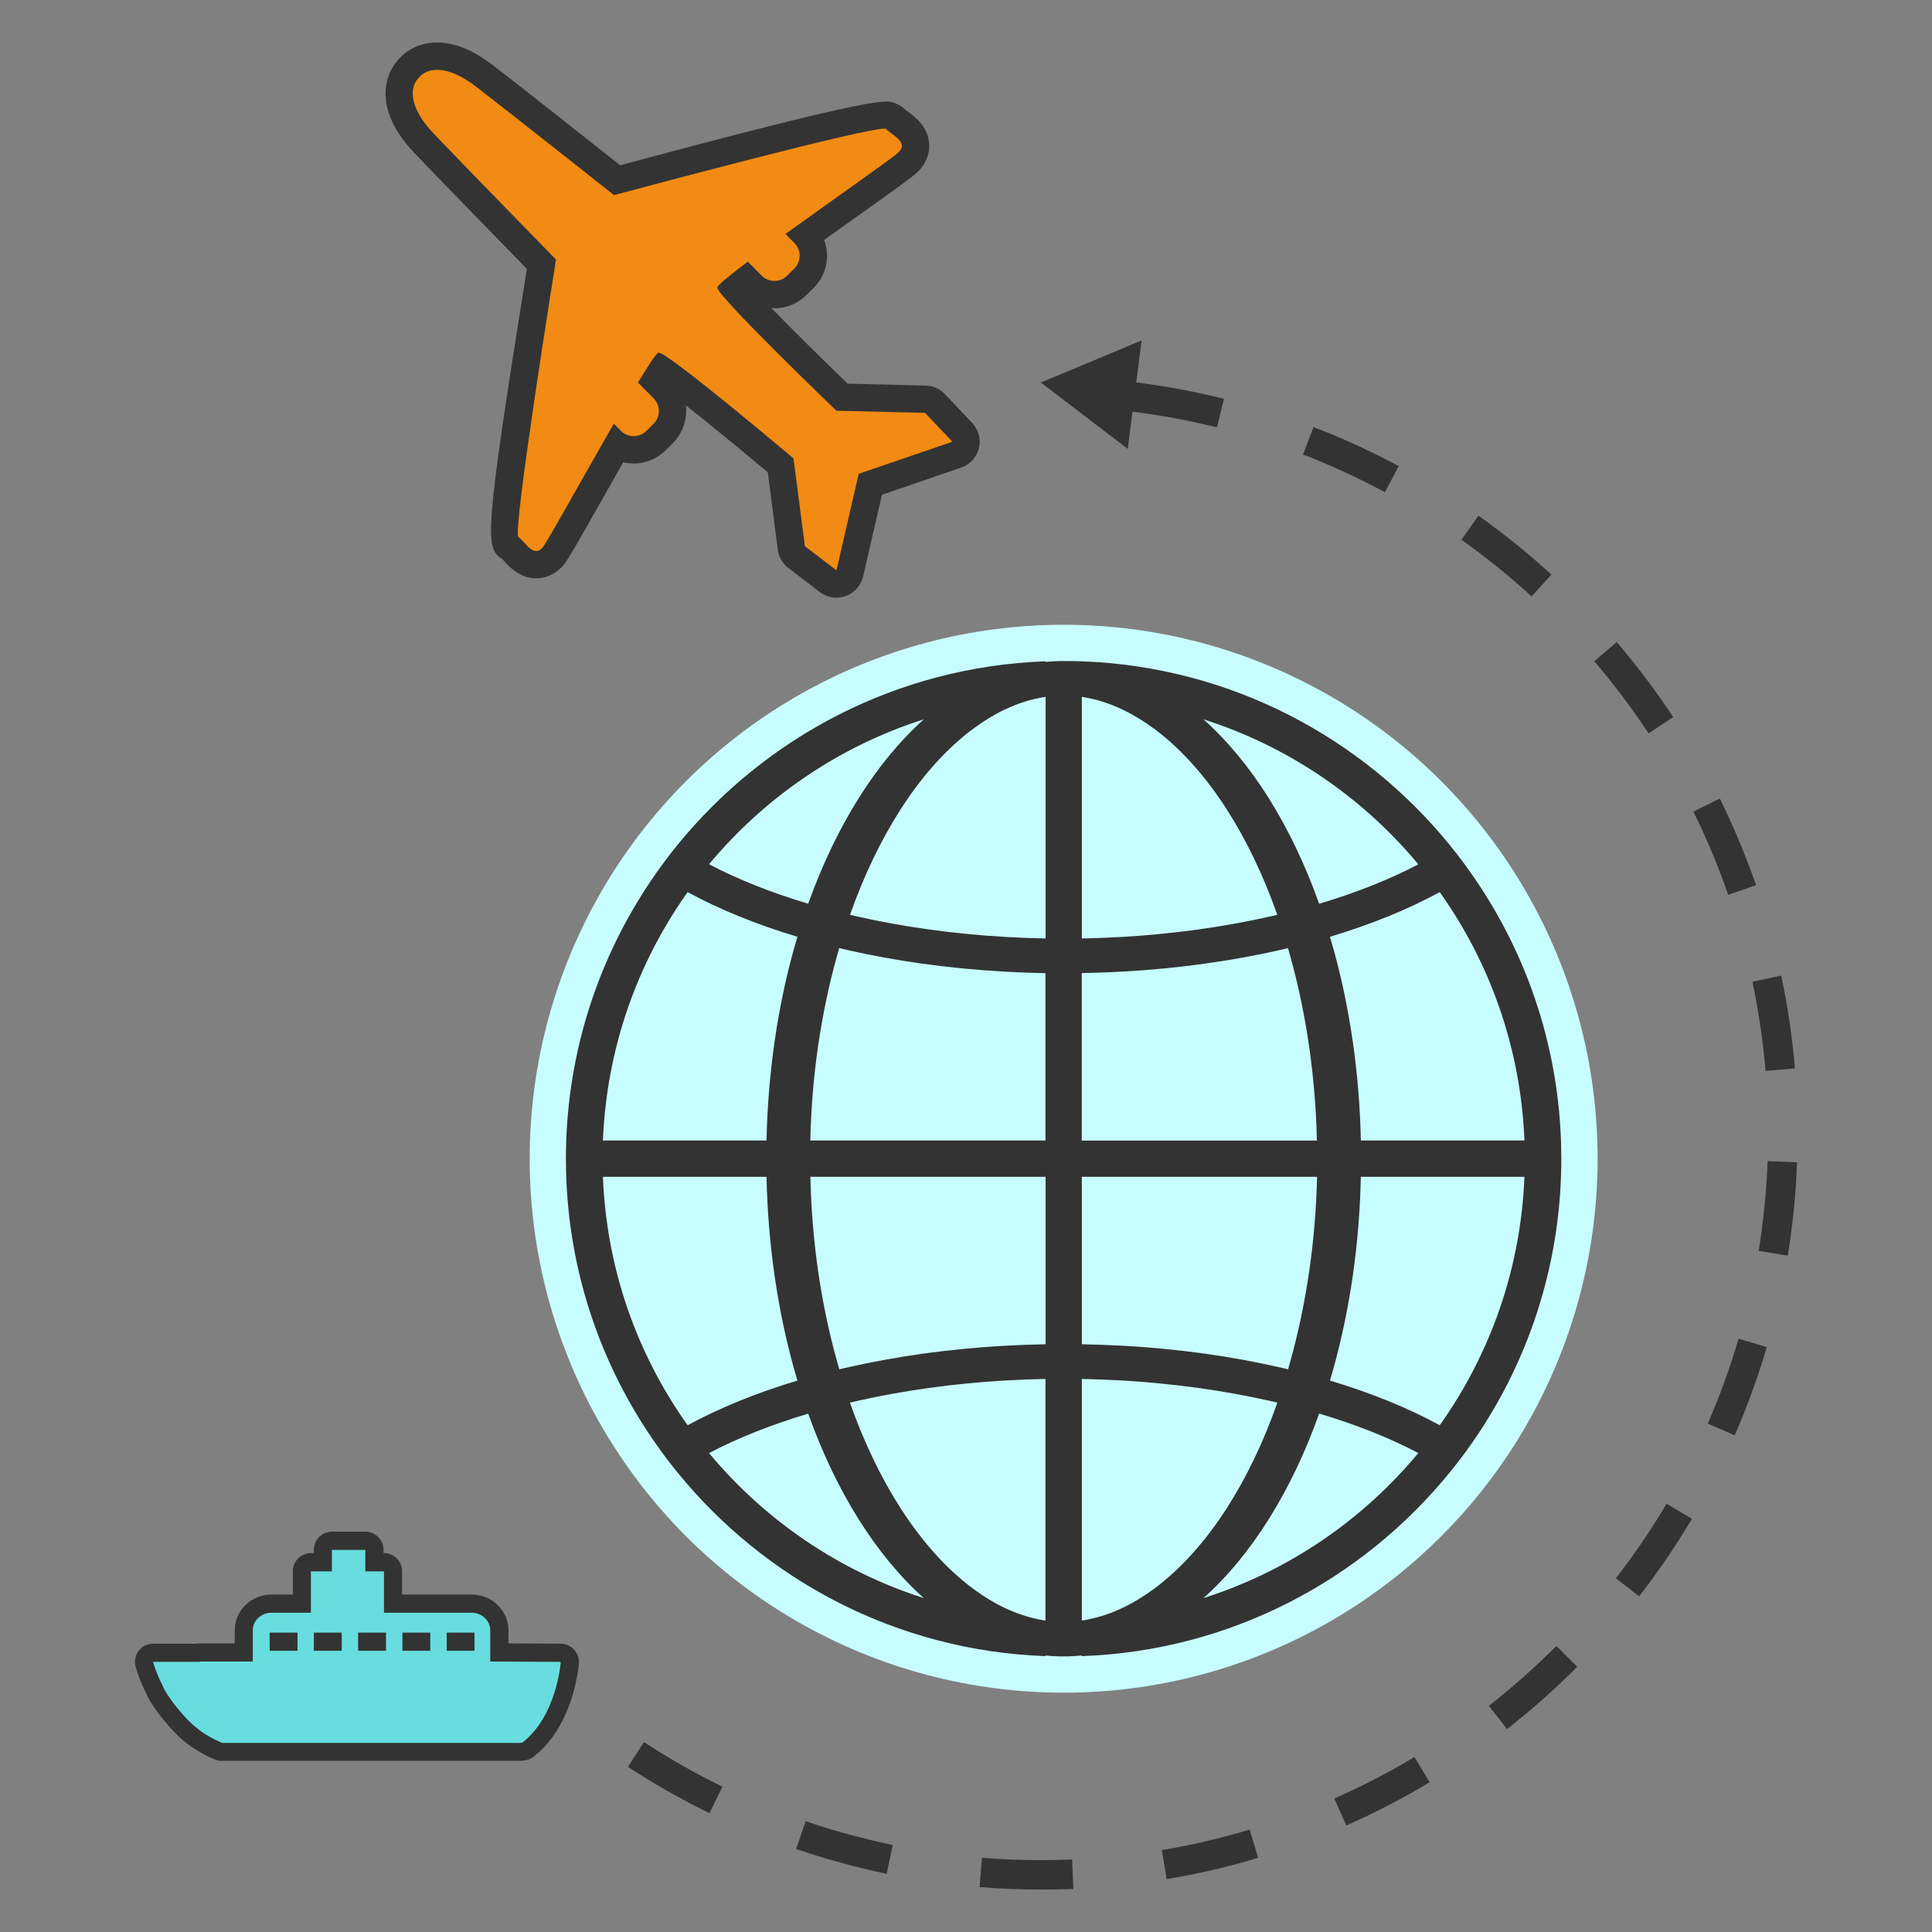
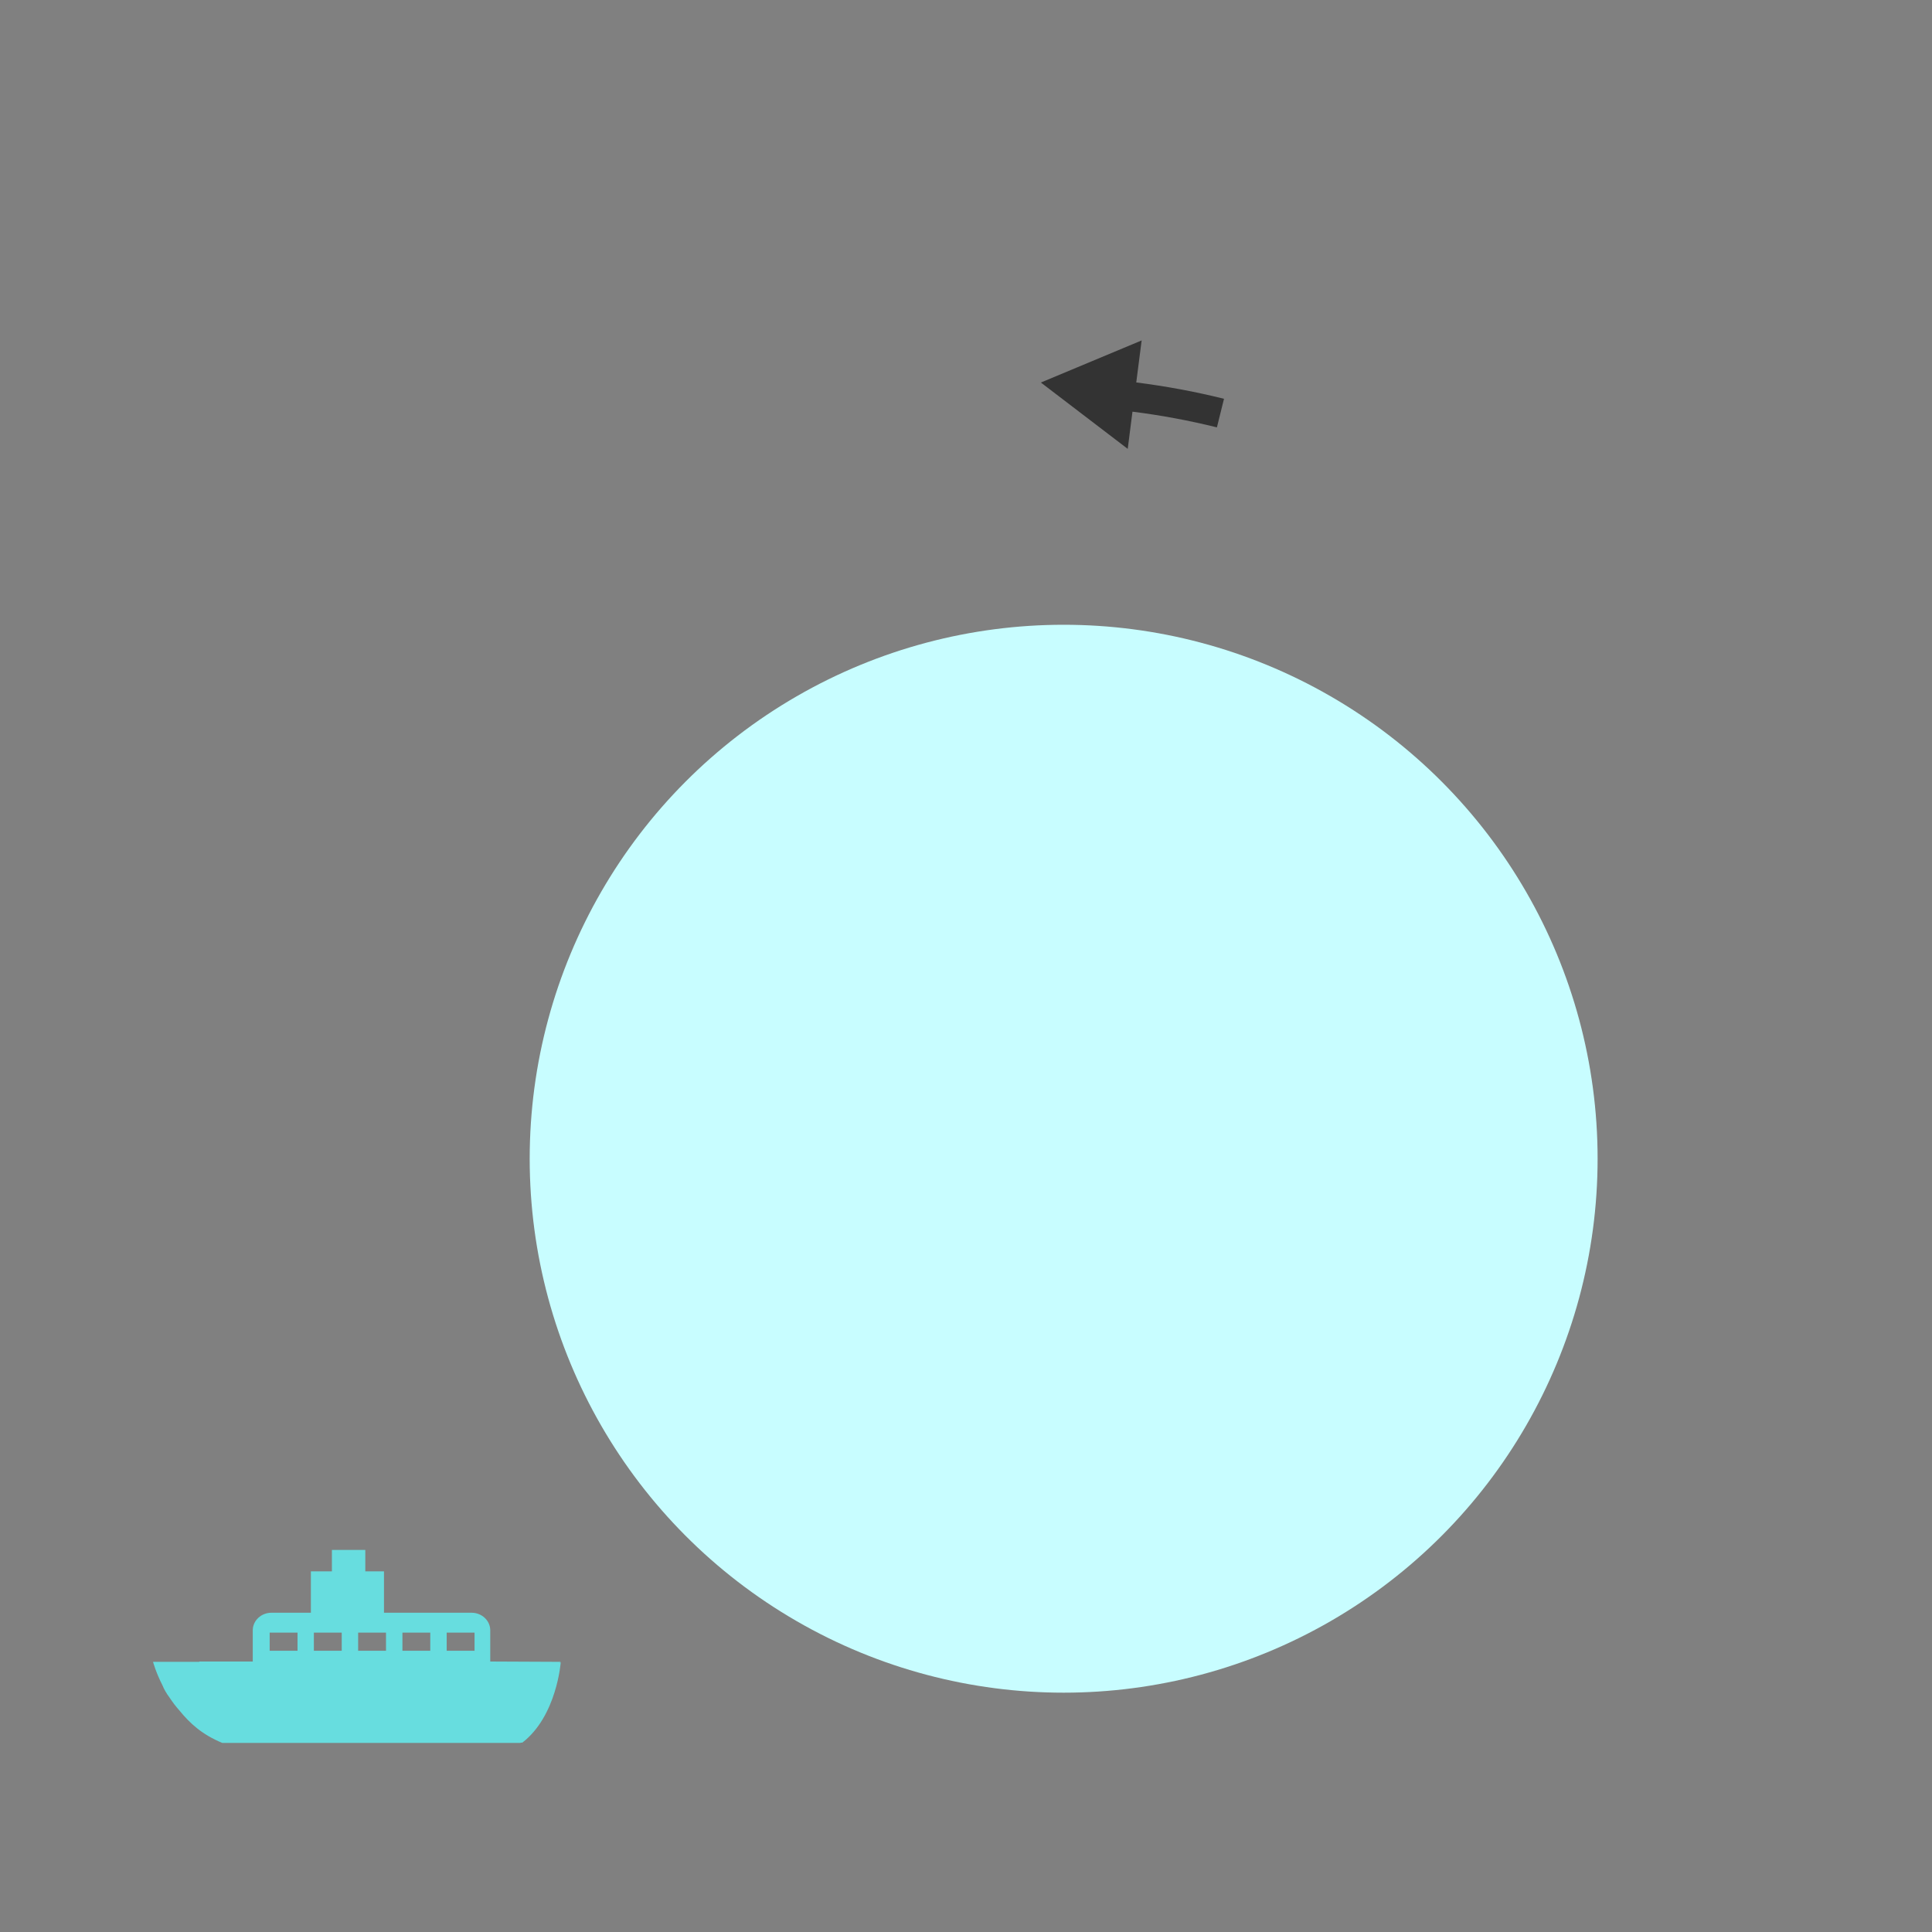
<svg xmlns="http://www.w3.org/2000/svg" version="1.1" id="Layer_1" x="0px" y="0px" viewBox="0 0 24 24" style="enable-background:new 0 0 24 24;" xml:space="preserve">
  <rect x="0" y="0" width="24" height="24" fill="#808080" stroke="none" />
  <style type="text/css">
	.st0{fill:#C8FDFF;}
	.st1{fill:#333333;}
	.st2{fill:#F18B13;}
	.st3{fill-rule:evenodd;clip-rule:evenodd;fill:#333333;}
	.st4{fill-rule:evenodd;clip-rule:evenodd;fill:#67DDDF;}
</style>
  <g>
    <g>
      <circle class="st0" cx="13.213" cy="14.394" r="6.633" />
-       <path class="st1" d="M7.03,14.394c0,0.075,0.002,0.151,0.004,0.226c0.044,1.233,0.451,2.375,1.118,3.322    c0.082,0.118,0.169,0.232,0.259,0.343c1.09,1.343,2.732,2.222,4.576,2.288v-0.008c0.056,0.006,0.113,0.01,0.17,0.011    c0.002,0,0.003,0,0.005,0h0.003c0.016,0,0.032,0,0.048,0c0.016,0,0.031,0,0.047,0h0.008c0.057-0.002,0.114-0.005,0.17-0.011v0.008    c1.845-0.066,3.486-0.945,4.576-2.288c0.091-0.111,0.177-0.226,0.26-0.343c0.666-0.947,1.073-2.089,1.117-3.322    c0.003-0.075,0.004-0.15,0.004-0.226c0-0.076-0.002-0.151-0.004-0.226c-0.044-1.233-0.451-2.375-1.118-3.322    c-0.082-0.118-0.169-0.232-0.259-0.343c-1.09-1.343-2.731-2.221-4.576-2.288c-0.057-0.002-0.113-0.003-0.17-0.003    c-0.002,0-0.003,0-0.005,0h-0.003c-0.016,0-0.031,0-0.047,0c-0.016,0-0.032,0-0.048,0h-0.003c-0.002,0-0.003,0-0.005,0    c-0.057,0.001-0.113,0.005-0.17,0.011V8.215c-1.845,0.066-3.486,0.945-4.576,2.287c-0.09,0.111-0.177,0.226-0.259,0.343    c-0.666,0.947-1.073,2.089-1.118,3.322C7.032,14.243,7.03,14.318,7.03,14.394z M17.619,10.737    c-0.359,0.189-0.775,0.354-1.232,0.49c-0.344-0.966-0.842-1.761-1.437-2.291C16.004,9.271,16.927,9.905,17.619,10.737z     M18.937,14.168h-2.032c-0.018-0.841-0.136-1.638-0.335-2.361c-0.016-0.057-0.032-0.114-0.049-0.17    c0.51-0.153,0.97-0.34,1.364-0.555C18.509,11.96,18.892,13.021,18.937,14.168z M17.885,17.705    c-0.394-0.215-0.854-0.402-1.364-0.555c0.017-0.056,0.033-0.113,0.049-0.17c0.199-0.723,0.317-1.52,0.335-2.361h2.032    C18.892,15.766,18.509,16.827,17.885,17.705z M14.95,19.852c0.595-0.531,1.093-1.326,1.437-2.292    c0.457,0.136,0.872,0.301,1.232,0.49C16.927,18.883,16.005,19.517,14.95,19.852z M13.439,17.13    c0.661,0.012,1.305,0.076,1.906,0.185c0.144,0.026,0.286,0.055,0.424,0.086c0.033,0.008,0.066,0.015,0.099,0.023    c-0.342,0.973-0.847,1.771-1.459,2.257c-0.025,0.02-0.051,0.04-0.076,0.058c-0.261,0.192-0.528,0.318-0.796,0.374c0,0,0,0-0.001,0    c-0.006,0.002-0.012,0.003-0.017,0.004c-0.007,0.002-0.014,0.003-0.02,0.004c-0.007,0.002-0.014,0.003-0.022,0.004    c-0.013,0.002-0.025,0.004-0.038,0.006V17.13z M13.439,14.619h2.922c-0.018,0.798-0.133,1.571-0.327,2.274    c-0.011,0.039-0.022,0.079-0.033,0.117c-0.043-0.011-0.087-0.02-0.13-0.03c-0.138-0.031-0.28-0.06-0.424-0.087    c-0.626-0.115-1.302-0.182-2.008-0.194V14.619z M13.439,12.088L13.439,12.088c0.706-0.012,1.382-0.08,2.007-0.194    c0.144-0.026,0.285-0.055,0.424-0.086c0.044-0.01,0.087-0.02,0.13-0.03c0.011,0.039,0.022,0.078,0.033,0.117    c0.194,0.703,0.308,1.476,0.326,2.274h-2.921V12.088z M13.439,8.657c0.013,0.002,0.026,0.004,0.038,0.006    c0.007,0.001,0.014,0.002,0.021,0.004c0.006,0.001,0.014,0.002,0.021,0.004c0.006,0.001,0.012,0.002,0.017,0.004c0,0,0,0,0.001,0    c0.267,0.056,0.534,0.182,0.795,0.374c0.026,0.019,0.051,0.039,0.076,0.058c0.612,0.486,1.116,1.284,1.459,2.257    c-0.033,0.008-0.066,0.015-0.099,0.023c-0.139,0.031-0.28,0.06-0.424,0.086c-0.601,0.109-1.244,0.173-1.905,0.185V8.657z     M11.477,8.935c-0.594,0.531-1.092,1.326-1.437,2.291c-0.457-0.136-0.873-0.301-1.232-0.49C9.5,9.904,10.423,9.271,11.477,8.935z     M12.988,11.658c-0.661-0.012-1.305-0.076-1.906-0.185c-0.144-0.026-0.286-0.055-0.424-0.086    c-0.033-0.008-0.066-0.015-0.099-0.023c0.344-0.972,0.848-1.772,1.461-2.258c0.01-0.008,0.019-0.015,0.029-0.023l0.046-0.034    c0.259-0.192,0.525-0.318,0.793-0.374c0,0,0,0,0.001,0c0.006-0.002,0.011-0.003,0.017-0.004c0.008-0.002,0.016-0.003,0.024-0.004    c0.007-0.002,0.014-0.003,0.021-0.004c0.014-0.002,0.027-0.004,0.038-0.006V11.658z M12.988,14.168h-2.922    c0.017-0.798,0.132-1.571,0.326-2.274c0.011-0.039,0.022-0.079,0.033-0.117c0.043,0.011,0.087,0.021,0.131,0.031    c0.138,0.031,0.28,0.06,0.423,0.086c0.626,0.115,1.302,0.182,2.008,0.195V14.168z M12.988,16.699    c-0.706,0.012-1.382,0.08-2.008,0.195c-0.144,0.026-0.285,0.055-0.424,0.086c-0.044,0.01-0.087,0.02-0.13,0.03    c-0.011-0.039-0.022-0.078-0.033-0.117c-0.195-0.703-0.309-1.476-0.326-2.274h2.922V16.699z M10.558,17.424    c0.033-0.008,0.066-0.016,0.099-0.023c0.139-0.031,0.28-0.06,0.424-0.086c0.601-0.109,1.245-0.174,1.906-0.185v3.001    c-0.012-0.002-0.024-0.003-0.039-0.006c-0.007-0.001-0.014-0.002-0.021-0.004c-0.007-0.001-0.014-0.003-0.022-0.004    c-0.006-0.001-0.012-0.002-0.017-0.004c0,0,0,0,0,0c-0.267-0.056-0.534-0.181-0.795-0.374l-0.039-0.029    c-0.013-0.009-0.025-0.019-0.038-0.03C11.405,19.194,10.901,18.396,10.558,17.424z M8.808,18.051    c0.359-0.189,0.775-0.354,1.232-0.49c0.344,0.965,0.842,1.761,1.436,2.291C10.422,19.516,9.5,18.883,8.808,18.051z M7.49,14.619    h2.032c0.018,0.841,0.136,1.638,0.335,2.361c0.016,0.057,0.032,0.114,0.049,0.17c-0.51,0.153-0.97,0.341-1.364,0.555    C7.917,16.827,7.534,15.766,7.49,14.619z M7.49,14.168c0.045-1.146,0.428-2.208,1.052-3.086c0.395,0.215,0.854,0.402,1.364,0.555    c-0.017,0.056-0.033,0.113-0.049,0.17c-0.199,0.722-0.317,1.52-0.335,2.361H7.49z" />
    </g>
    <g>
      <g>
        <g>
-           <path class="st1" d="M16.186,5.646c0.347,0.134,0.689,0.291,1.017,0.468l0.173-0.323c-0.341-0.184-0.697-0.347-1.059-0.486      L16.186,5.646z M18.154,6.705c0.304,0.216,0.597,0.452,0.872,0.703l0.247-0.27c-0.286-0.262-0.591-0.508-0.907-0.732      L18.154,6.705z M19.805,8.214c0.242,0.283,0.469,0.585,0.674,0.896l0.306-0.202c-0.213-0.323-0.449-0.637-0.701-0.932      L19.805,8.214z M21.036,10.082c0.165,0.335,0.311,0.682,0.432,1.034l0.346-0.12c-0.127-0.366-0.278-0.728-0.45-1.076      L21.036,10.082z M21.769,12.195c0.077,0.364,0.132,0.737,0.163,1.108l0.365-0.031c-0.032-0.387-0.09-0.775-0.17-1.153      L21.769,12.195z M21.847,15.539l0.361,0.059c0.062-0.381,0.102-0.772,0.116-1.16l-0.366-0.014      C21.944,14.798,21.906,15.172,21.847,15.539z M21.214,17.684l0.335,0.146c0.155-0.356,0.289-0.724,0.399-1.096l-0.351-0.103      C21.492,16.988,21.364,17.343,21.214,17.684z M20.073,19.606l0.289,0.224c0.238-0.307,0.459-0.631,0.656-0.963l-0.315-0.187      C20.514,19,20.301,19.312,20.073,19.606z M18.495,21.191l0.226,0.288c0.305-0.239,0.599-0.499,0.872-0.774l-0.259-0.258      C19.07,20.711,18.788,20.961,18.495,21.191z M7.8,21.948c0.324,0.212,0.665,0.406,1.013,0.576l0.161-0.329      C8.64,22.031,8.312,21.846,8,21.641L7.8,21.948z M16.576,22.342l0.148,0.335c0.354-0.157,0.703-0.337,1.036-0.537l-0.189-0.314      C17.252,22.018,16.917,22.191,16.576,22.342z M9.89,22.969c0.367,0.125,0.745,0.229,1.125,0.308l0.074-0.358      c-0.365-0.076-0.729-0.175-1.081-0.296L9.89,22.969z M14.433,22.982l0.06,0.361c0.383-0.064,0.765-0.152,1.136-0.264      l-0.105-0.351C15.168,22.836,14.8,22.921,14.433,22.982z M12.169,23.442c0.253,0.021,0.509,0.031,0.764,0.031      c0.134,0,0.269-0.003,0.401-0.008l-0.016-0.366c-0.371,0.016-0.75,0.009-1.12-0.021L12.169,23.442z" />
-         </g>
+           </g>
        <g>
          <path class="st1" d="M12.93,4.752l1.079,0.824l0.059-0.462c0.353,0.044,0.705,0.11,1.049,0.195l0.088-0.355      c-0.357-0.089-0.724-0.157-1.09-0.203l0.067-0.522L12.93,4.752z" />
        </g>
      </g>
      <g>
        <g>
-           <path class="st1" d="M11.107,1.277c0.054,0.018,0.107,0.051,0.147,0.092c0.008,0.006,0.016,0.012,0.025,0.019      c0.087,0.064,0.249,0.183,0.263,0.397c0.009,0.129-0.043,0.254-0.144,0.352c-0.062,0.06-0.242,0.189-0.781,0.573      c-0.122,0.087-0.25,0.178-0.379,0.27c0.075,0.201,0.031,0.436-0.13,0.596l-0.091,0.09C9.9,3.782,9.742,3.839,9.583,3.828      c0.256,0.263,0.608,0.61,0.947,0.938L11.5,4.79c0.033,0.001,0.065,0.006,0.096,0.016c0.054,0.017,0.103,0.048,0.142,0.09      l0.339,0.358c0.079,0.084,0.11,0.202,0.083,0.314c-0.028,0.112-0.11,0.202-0.219,0.24l-0.985,0.338l-0.234,1.015      c-0.026,0.112-0.107,0.204-0.216,0.243c-0.072,0.026-0.149,0.026-0.219,0.004c-0.036-0.012-0.071-0.03-0.102-0.053L9.793,7.056      C9.721,7.001,9.674,6.919,9.662,6.83L9.538,5.868C9.182,5.569,8.806,5.261,8.52,5.035c0.003,0.024,0.004,0.049,0.004,0.073      c-0.001,0.15-0.06,0.291-0.166,0.397l-0.091,0.09C8.128,5.732,7.931,5.787,7.742,5.742C7.661,5.885,7.58,6.027,7.504,6.162      c-0.328,0.58-0.439,0.774-0.492,0.842C6.891,7.159,6.706,7.22,6.53,7.163c-0.131-0.042-0.217-0.137-0.274-0.2      C6.249,6.956,6.243,6.949,6.237,6.943C6.029,6.803,6.005,6.707,6.545,3.34C6.234,3.021,5.411,2.178,5.141,1.893      C4.634,1.358,4.776,0.924,4.95,0.738c0.134-0.157,0.395-0.279,0.743-0.167C5.83,0.616,5.974,0.695,6.119,0.807      c0.312,0.239,1.236,0.97,1.585,1.246C10.872,1.201,10.997,1.241,11.107,1.277z" />
-         </g>
+           </g>
        <g>
-           <path class="st2" d="M11.491,5.129L10.39,5.102c0,0-1.484-1.426-1.48-1.53C8.911,3.544,9.065,3.419,9.29,3.25l0.172,0.174      C9.549,3.511,9.69,3.512,9.777,3.425l0.091-0.09c0.087-0.086,0.087-0.228,0.001-0.315L9.757,2.907      c0.606-0.438,1.328-0.941,1.405-1.015c0.134-0.129-0.095-0.219-0.155-0.29c-0.06-0.072-3.379,0.822-3.379,0.822      S6.294,1.368,5.913,1.076c-0.401-0.308-0.631-0.211-0.71-0.111C5.111,1.053,5.039,1.292,5.387,1.659      c0.331,0.349,1.52,1.565,1.52,1.565S6.362,6.619,6.44,6.671c0.078,0.052,0.19,0.272,0.305,0.124      c0.066-0.085,0.504-0.878,0.88-1.532l0.088,0.089C7.8,5.439,7.941,5.44,8.028,5.354l0.091-0.09      c0.087-0.086,0.088-0.228,0.001-0.315L7.925,4.752c0.133-0.22,0.23-0.367,0.256-0.371c0.103-0.015,1.676,1.313,1.676,1.313      l0.142,1.092l0.392,0.299l0.276-1.199l1.164-0.399L11.491,5.129z" />
-         </g>
+           </g>
      </g>
      <g>
-         <path class="st3" d="M2.761,21.876c-0.03,0-0.059-0.006-0.086-0.017c-0.318-0.131-0.493-0.312-0.624-0.472     c-0.04-0.044-0.084-0.101-0.125-0.163c-0.052-0.072-0.089-0.136-0.113-0.195c-0.087-0.173-0.125-0.312-0.129-0.327     c-0.018-0.067-0.004-0.139,0.039-0.195c0.042-0.055,0.108-0.088,0.178-0.088h0.535c0.013-0.002,0.026-0.004,0.039-0.004h0.441     v-0.164c0-0.244,0.205-0.443,0.457-0.443h0.265v-0.29c0-0.124,0.101-0.225,0.225-0.225h0.036v-0.041     c0-0.124,0.101-0.225,0.225-0.225h0.415c0.124,0,0.225,0.101,0.225,0.225v0.041H4.77c0.124,0,0.225,0.101,0.225,0.225v0.29h0.864     c0.252,0,0.457,0.199,0.457,0.443v0.164l0.648,0.003c0.044,0,0.087,0.013,0.123,0.037c0.069,0.044,0.11,0.122,0.104,0.205     c-0.002,0.031-0.06,0.776-0.565,1.164c-0.035,0.027-0.076,0.043-0.12,0.046c-0.014,0.003-0.028,0.004-0.042,0.004H2.761z" />
-       </g>
+         </g>
      <g>
        <g>
          <path class="st4" d="M2.477,20.644L2.475,20.64h0.665v-0.388c0-0.12,0.104-0.218,0.232-0.218h0.49V19.52h0.261v-0.266h0.415      v0.266H4.77v0.514h1.088c0.128,0,0.232,0.098,0.232,0.218v0.388l0.872,0.004l-0.009,0.019c0.008-0.011,0.013-0.017,0.013-0.017      s-0.047,0.67-0.478,1.002c-0.005,0-0.01,0-0.014-0.001c-0.003,0.001-0.007,0.003-0.011,0.004H2.761      c-0.249-0.103-0.4-0.24-0.535-0.406c-0.043-0.048-0.081-0.099-0.115-0.15c0,0,0,0,0,0c-0.047-0.064-0.076-0.116-0.092-0.158      c-0.083-0.162-0.118-0.293-0.118-0.293H2.477z M5.549,20.506h0.346v-0.225H5.549V20.506z M4.999,20.506c0.115,0,0.23,0,0.346,0      c0-0.075,0-0.15,0-0.225c-0.115,0-0.23,0-0.346,0C4.999,20.356,4.999,20.431,4.999,20.506z M4.449,20.506      c0.115,0,0.23,0,0.346,0c0-0.075,0-0.15,0-0.225c-0.115,0-0.23,0-0.346,0C4.449,20.356,4.449,20.431,4.449,20.506z       M3.899,20.506c0.115,0,0.23,0,0.346,0c0-0.075,0-0.15,0-0.225c-0.115,0-0.23,0-0.346,0C3.899,20.356,3.899,20.431,3.899,20.506      z M3.35,20.506h0.346v-0.225H3.35V20.506z" />
        </g>
      </g>
    </g>
  </g>
</svg>